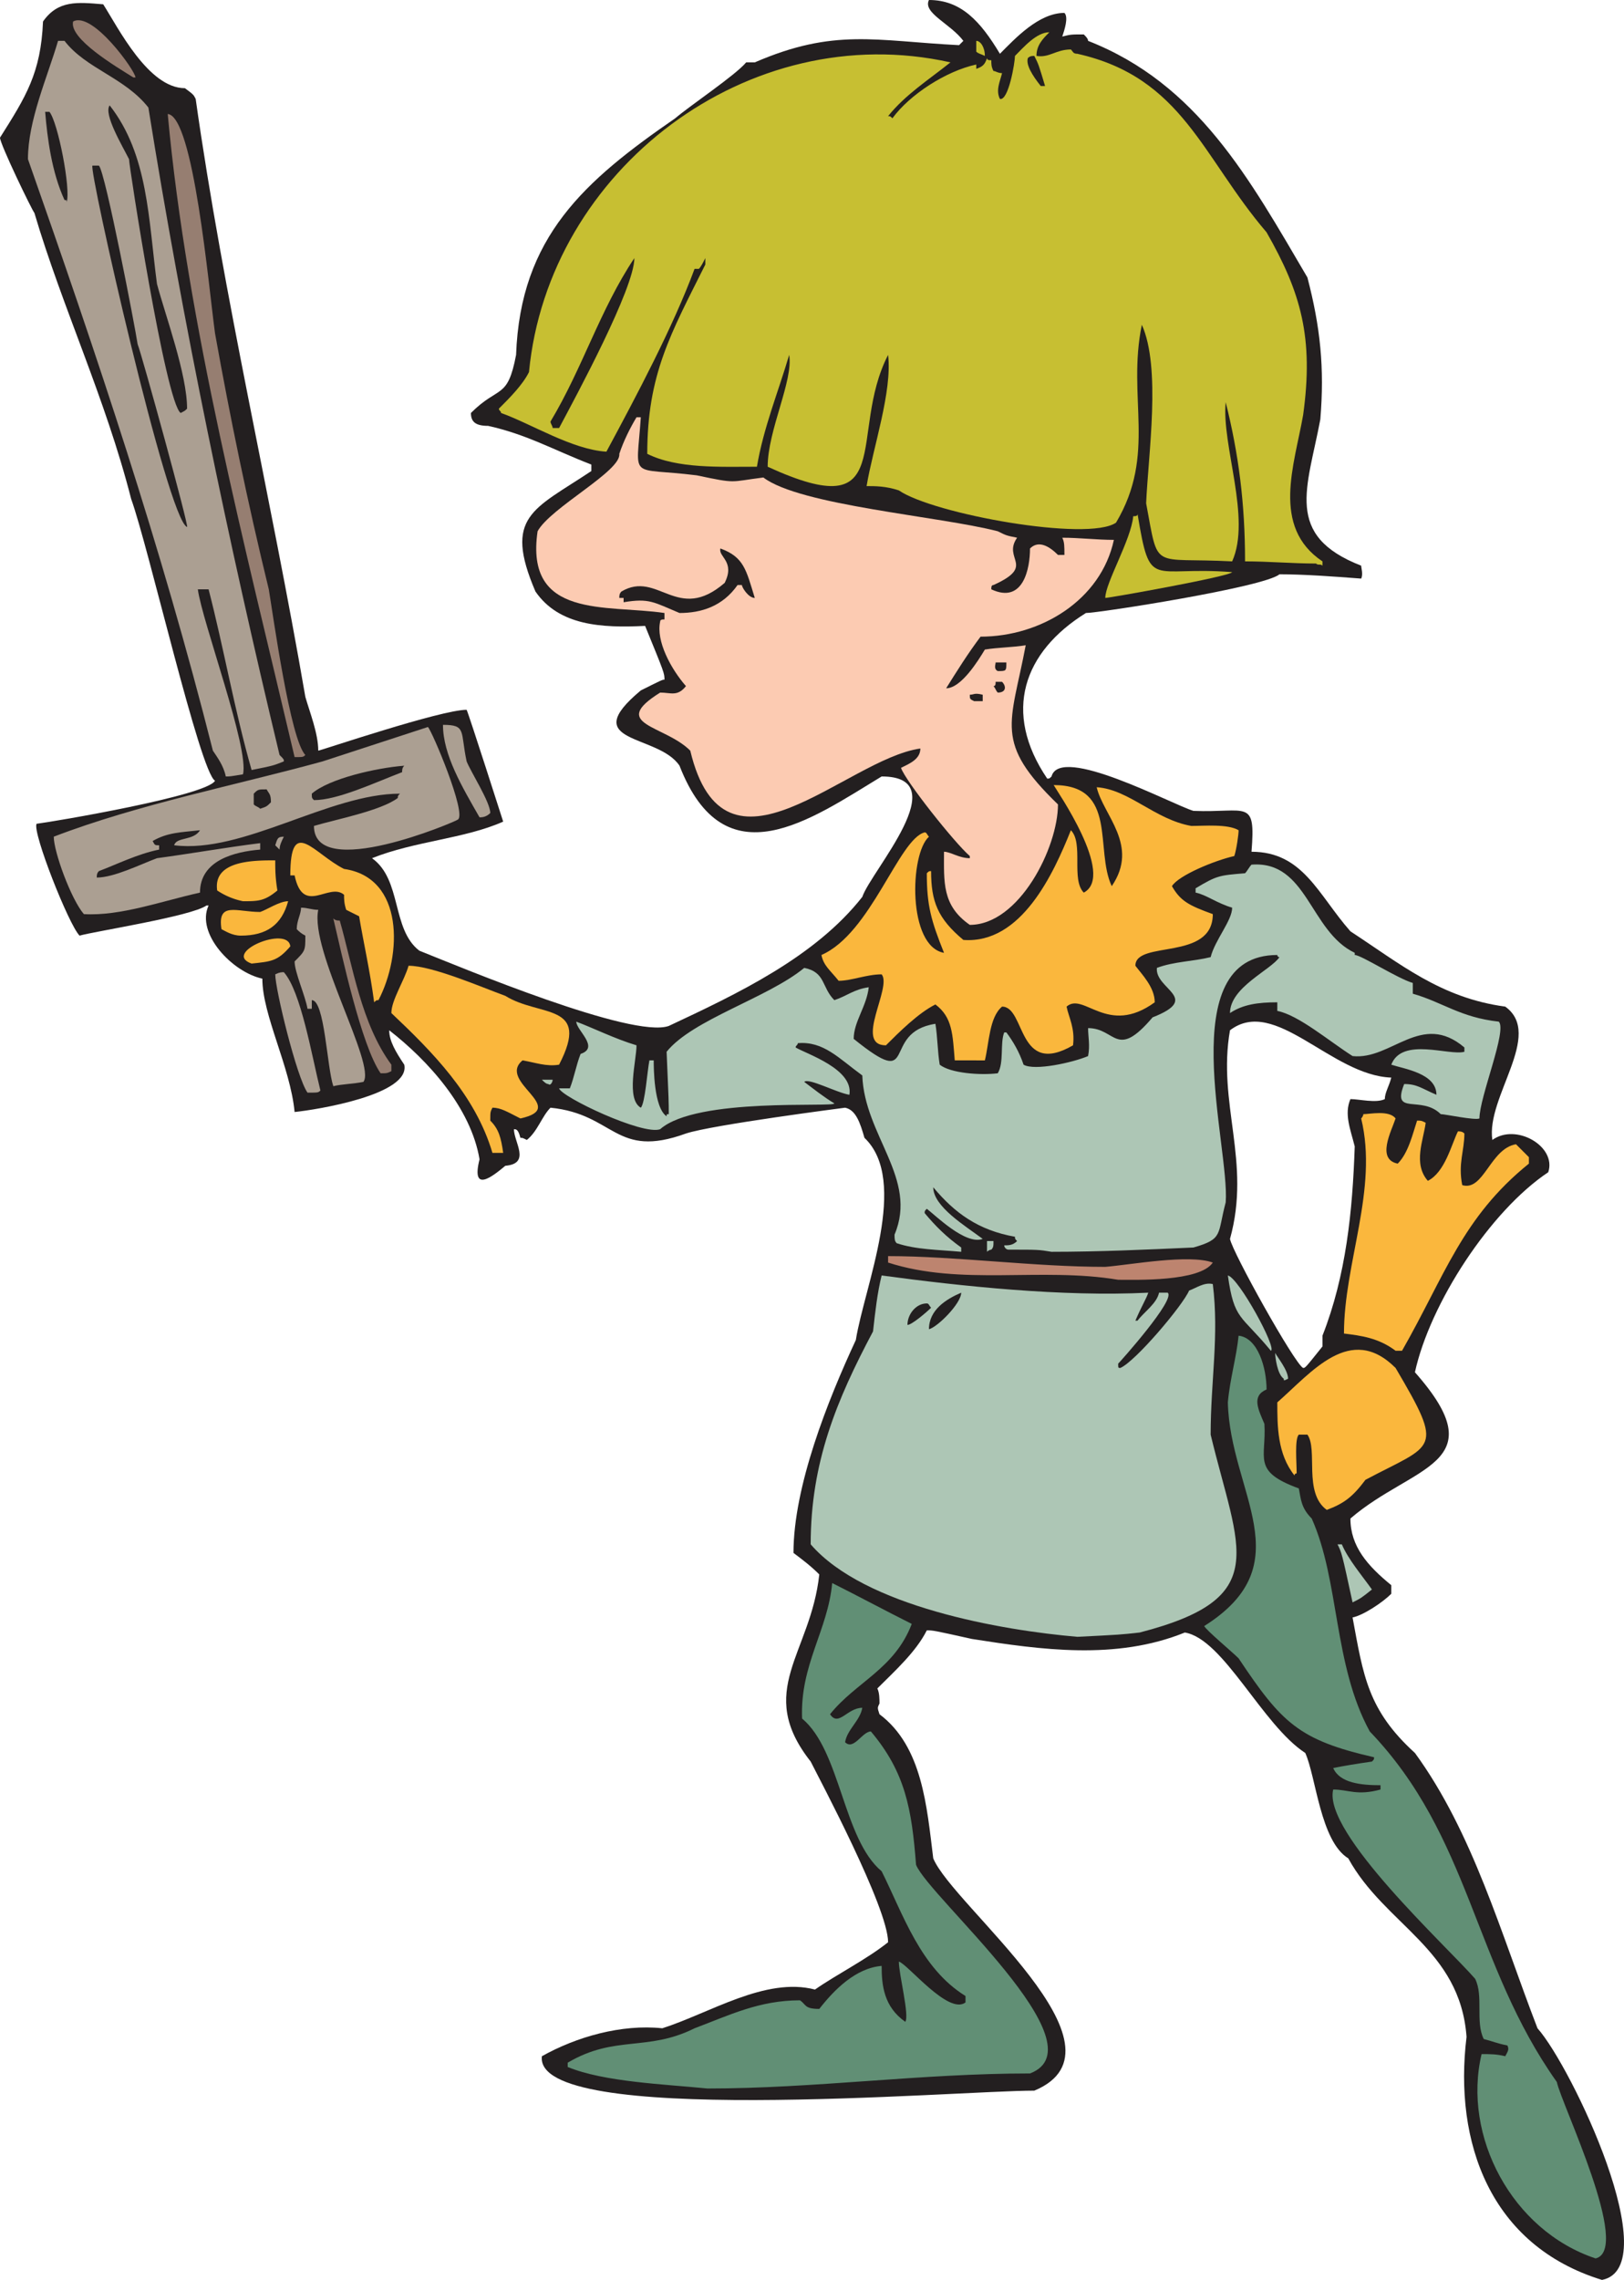
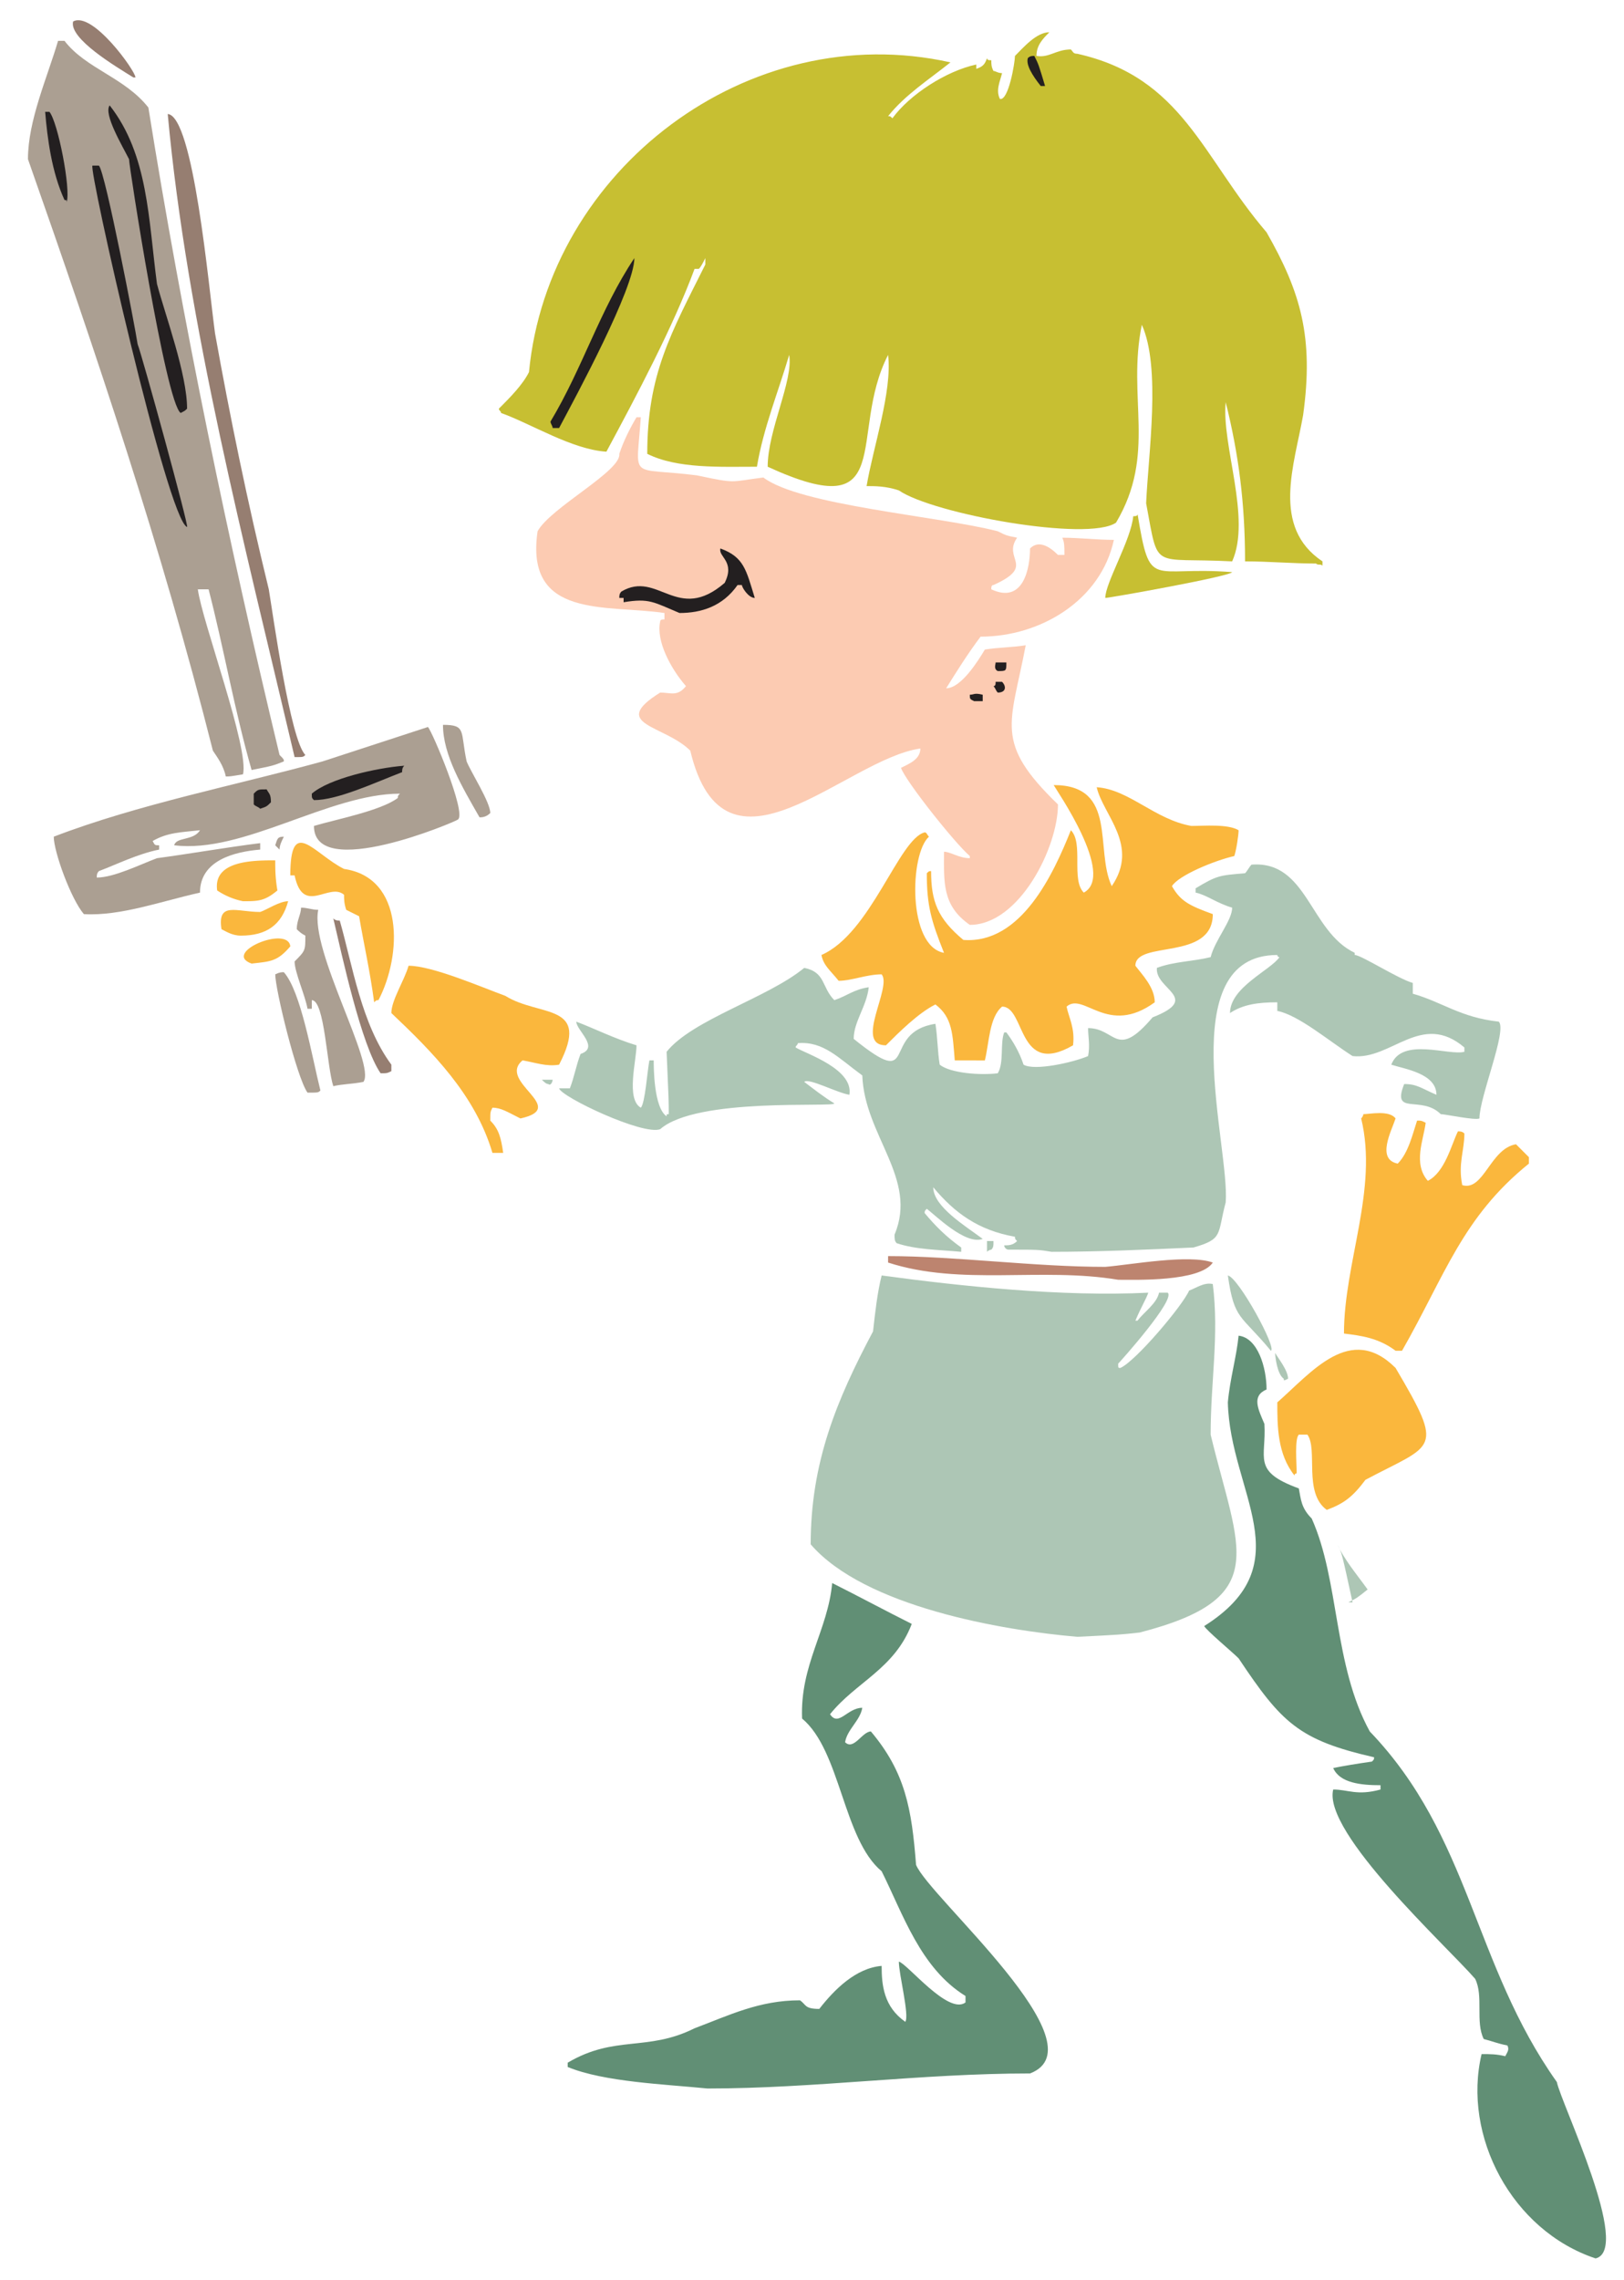
<svg xmlns="http://www.w3.org/2000/svg" width="566.419" height="795">
-   <path fill="#231f20" fill-rule="evenodd" d="M558.75 795c-39-12-51.75-48-47.25-84.75-2.25-30.75-28.5-39-41.25-62.25-9.75-6-11.25-28.5-15-36.75-15-9.75-28.5-39.75-42-42-24 9.75-50.25 6-74.25 2.25-13.5-3-13.5-3-15.75-3C319.5 576 312 582.75 306 588.75c.75 1.5.75 3.75.75 5.25-.75 1.5-.75 1.5 0 3.75 15 11.25 16.5 32.25 18.75 50.25 6.75 16.5 71.25 66 35.25 81C333 729 186 741.75 189 717c12-6.75 27.75-11.25 42-9.75 16.5-5.25 36-18 53.25-13.5 7.5-5.25 18-10.5 25.5-16.5 0-12-24-57-27-63-19.5-24.75 0-37.5 3-65.25-3-3-6-5.25-9-7.5 0-23.25 12-53.25 21.75-74.25 3-18.75 18.75-55.5 3-70.5-1.5-5.25-3-9.75-6.75-10.5 0 0-46.5 6-55.5 9-24.75 9-24.75-6.75-47.25-9-3 3-4.5 8.25-8.25 11.25-1.5-.75-1.5-.75-2.25-.75-.75-3-1.5-3-2.25-3 0 4.5 6 12-3 12.75-4.5 3.75-12 9.75-9-2.25-3-18-18-34.5-31.5-45 0 3.75 2.25 7.5 5.25 12 2.25 10.5-30.75 15.75-38.25 16.5C101.25 372 91.5 354 91.5 341.25 81 339 68.25 325.5 72.75 315.75H72c-5.25 3.75-39 9-44.25 10.5-3.75-3.75-16.5-36-15-39 6-.75 59.25-9.75 62.25-15-5.25-3-23.25-81.75-29.25-98.25-9-35.25-24-66.75-33.75-99.75-.75-.75-12-24-12-26.25C9 33.75 14.25 25.5 15 7.5c5.25-7.5 12-6.75 21-6 5.25 8.25 15.75 29.25 28.5 29.25 3 2.25 3 2.25 3.75 3.75C78 103.5 94.5 173.25 106.5 243c1.5 5.25 4.5 12.75 4.5 18.75.75 0 42.75-14.25 51.75-14.25.75 1.5 12.75 39 12.75 39-13.5 6-30.75 6.75-45.75 12.75 10.5 7.5 6.75 24.75 16.5 32.25 15 6 74.25 30.75 87 26.25 24-11.25 51-24 67.5-45 3-9 33-42 6.75-42-24.75 15-54.75 36.75-70.5-3.75-7.5-11.25-36-7.5-13.5-26.25C231 237 231 237 231.75 237c0-2.25 0-2.25-6.75-18.75-15 .75-30 0-38.25-12-11.25-26.25-.75-28.5 19.5-42V162c-13.5-5.25-22.5-10.5-36-13.5-4.5 0-6-1.5-6-4.5 9.75-9.75 12.75-4.5 15.75-20.25 1.5-41.25 24-60.75 55.5-82.5 5.25-4.5 21-15 24.75-19.5h3c27.75-12 42-7.5 71.25-6l1.5-1.5c-4.5-6-14.25-9.75-12-14.25 11.25 0 18 7.5 24.75 18.75C354 13.5 362.25 4.5 371.25 4.5c1.5 1.5 0 6-.75 8.25 3-.75 3-.75 7.5-.75.75.75 1.5 1.5 1.5 2.25 38.25 15 56.25 48 76.5 82.5 4.5 17.25 6 31.5 4.5 49.5-4.5 24-12.75 40.5 14.25 51 0 .75.75 3 0 4.5-9.75-.75-20.25-1.5-28.5-1.5-5.25 4.5-63 13.5-67.5 13.5-21.75 13.5-29.25 34.5-13.5 57.75.75 0 .75 0 1.5-.75 3-11.25 42 9.75 49.5 12 18.75.75 21.75-4.5 20.25 14.25 18 0 23.25 15 34.5 27.75C488.25 336 502.5 348 525 351c13.5 9.75-6.75 31.5-4.5 46.5 8.25-6 22.5 2.25 19.5 11.25-20.25 13.5-41.25 45.75-46.5 69.75 28.5 32.25-.75 32.25-22.5 51 0 9.75 6 16.5 14.25 23.25v3c-3 3-9.75 7.5-13.5 8.25 3.75 20.25 5.25 32.25 21.75 47.25 20.25 27.75 30 63 42.75 96 12 13.5 45 83.25 22.5 87.75M454.5 477c.75 0 .75 0 6.75-7.5v-3.75c8.25-21 10.5-43.5 11.25-66-1.5-6-3.75-11.25-1.5-16.5 3 0 9 1.5 12 0 0-2.25 1.5-4.5 2.25-7.5-21-.75-40.5-28.5-56.25-16.5-4.5 25.5 7.5 45.75 0 72.75.75 4.5 22.5 43.5 25.5 45" />
  <path fill="#618f75" fill-rule="evenodd" d="M556.5 787.5c-29.25-9.75-46.5-42.75-39.75-71.25 3 0 5.25 0 8.25.75.75-1.5 1.5-2.25.75-3.75-3.75-.75-5.25-1.5-8.25-2.25-3-6 0-15-3-21-9.75-11.25-53.25-51-49.5-66 5.25 0 8.25 2.25 16.5 0v-1.5c-6.75 0-14.25-.75-16.5-6 3.75-.75 8.25-1.5 13.5-2.25.75-.75.75-.75.75-1.5-26.25-6-32.25-12-47.25-34.5-2.25-2.25-11.25-9.75-12-11.25 34.5-21.75 9-46.5 8.25-78 .75-8.25 3-15.75 3.75-23.25 6.75.75 9.75 11.25 9.75 18.75-5.25 2.25-3 6.75-.75 12 .75 12-4.5 16.5 12 22.5.75 3.75.75 6.75 4.5 10.5 9.75 21.75 7.5 51 20.25 74.25 35.25 36.75 36 81 65.25 122.25 1.5 7.5 26.25 58.5 13.5 61.5m-309.75-59.25c-15-1.5-36-2.25-48.75-7.5v-1.5c16.5-9.75 27.75-3.75 44.25-12 12-4.5 22.5-9.75 36.75-9.75 2.25 1.5 1.5 3 6.75 3 5.25-6.75 12.75-14.25 21.75-15 0 6.75.75 14.25 8.25 19.5 1.5-2.25-2.25-16.5-2.25-21 3 .75 17.25 18.75 23.25 14.25V696C321 686.25 315 667.5 307.5 652.5c-13.5-11.25-14.25-42-27.75-53.25-.75-18.75 9-30.75 10.5-47.25 9 4.5 18.75 9.75 27.75 14.25-6 15.75-19.5 20.25-28.5 31.5 3 4.5 6-2.25 11.25-2.25-.75 4.5-5.25 7.5-6 12 3 3 6-3.75 9-3.75 12 14.25 14.25 27 15.75 46.5 4.5 11.25 65.25 63 39.75 72.75-38.25 0-75 5.25-112.5 5.25" />
-   <path fill="#adc6b5" fill-rule="evenodd" d="M375.75 570.75c-26.25-2.25-74.25-10.5-93-32.25 0-28.5 9-50.25 21.75-74.25.75-6.75 1.5-13.5 3-19.5 27.75 3.75 63 7.5 93 6-.75 2.25-2.25 4.5-4.5 9.75h.75c2.25-3 6.75-6 7.5-9.75h3c3 2.25-16.5 24-17.25 24.75 0 1.5 0 1.5.75 1.5 5.25-2.25 21.75-21.75 24-27 2.25-.75 5.25-3 8.25-2.25 2.25 18-.75 33.75-.75 52.5 9.75 40.5 21.75 57-24.75 69-6.75.75-6.75.75-21.75 1.5m96-12C468 541.5 468 541.5 466.5 538.5h1.5c2.25 5.25 6.75 10.5 10.5 15.75-3.75 3-3.75 3-6.75 4.5" />
+   <path fill="#adc6b5" fill-rule="evenodd" d="M375.75 570.75c-26.25-2.25-74.25-10.5-93-32.25 0-28.5 9-50.25 21.75-74.25.75-6.75 1.5-13.5 3-19.5 27.75 3.75 63 7.5 93 6-.75 2.25-2.25 4.5-4.5 9.75h.75c2.25-3 6.75-6 7.5-9.75h3c3 2.25-16.5 24-17.25 24.75 0 1.5 0 1.5.75 1.5 5.25-2.25 21.75-21.75 24-27 2.25-.75 5.25-3 8.25-2.25 2.25 18-.75 33.75-.75 52.5 9.75 40.5 21.75 57-24.75 69-6.75.75-6.75.75-21.75 1.5m96-12C468 541.5 468 541.5 466.5 538.5c2.25 5.25 6.75 10.5 10.5 15.75-3.75 3-3.75 3-6.75 4.5" />
  <path fill="#fab73d" fill-rule="evenodd" d="M462.75 526.5c-8.25-6-3-21-6.75-26.25h-3c-1.5 1.5-.75 9.75-.75 13.5 0 0-.75 0-.75.75-6-7.5-6-17.25-6-25.5 12-10.5 25.5-27.75 41.25-12 17.25 29.25 13.5 26.25-10.5 39-4.5 6-7.5 8.25-13.5 10.5" />
  <path fill="#adc6b5" fill-rule="evenodd" d="M447.75 480.75c-2.25-1.5-3-7.5-3-9 .75 1.5 4.5 6 4.5 9-1.5.75-1.5.75-1.5 0m-4.5-9.75c-10.5-12.75-12.75-10.5-15-26.25 3.75.75 17.25 25.5 15 26.25" />
  <path fill="#fab73d" fill-rule="evenodd" d="M486.75 471c-6-4.5-12-5.25-18-6 0-24.75 12-50.25 6-75 0 0 .75-.75.75-1.5 2.25 0 9-1.5 11.25 1.5-1.5 4.5-6.75 14.25.75 15.75 3.75-3.75 5.25-10.5 6.75-15 1.5 0 1.5 0 3 .75-.75 6-4.5 14.25.75 20.25 6-3 8.25-12.75 10.5-17.25.75 0 1.5 0 2.25.75 0 6-2.25 10.5-.75 18 7.5 2.25 9.75-12.75 18.75-14.25l4.5 4.5v2.25C510 424.5 504 444.75 489 471h-2.25" />
-   <path fill="#231f20" fill-rule="evenodd" d="M324 463.5c0-6.75 6-10.5 11.25-12.75 0 3.75-8.25 12-11.25 12.75m-7.5-1.5c0-3.75 3-7.5 6.75-7.5.75 0 .75.75 1.5 1.5-1.5 1.5-6.75 6-8.25 6" />
  <path fill="#bd846f" fill-rule="evenodd" d="M390 446.25c-27-4.5-54.75 2.25-80.25-6V438c23.25 0 51 3.75 75.75 3.75 9-.75 29.25-4.5 37.5-1.5-4.5 6.75-27 6-33 6" />
  <path fill="#adc6b5" fill-rule="evenodd" d="M366.75 436.5c-4.5-.75-4.5-.75-15-.75-.75 0-1.5-.75-1.5-1.5 1.5 0 3 0 4.5-1.5-.75-.75-.75-.75-.75-1.5C341.25 429 333 423 325.5 414c0 6.75 11.25 13.5 17.25 18-6 2.25-16.5-8.25-19.5-10.5-.75.75-.75.75-.75 1.5 3.75 4.5 7.5 8.25 12.75 12v1.5c-8.25-.75-15.75-.75-22.5-3-.75-.75-.75-1.5-.75-3 8.25-19.5-10.5-34.5-11.25-55.5-8.25-6-13.5-12-22.5-11.25 0 .75-.75.75-.75 1.5 3.75 2.25 20.25 7.5 18.75 16.5-4.5-.75-14.25-6-15.75-4.5 3 2.25 6.75 5.25 10.5 7.5 0 1.5-48-2.25-60.75 9-6 2.25-34.5-11.25-35.25-14.25h3.75c1.5-3.75 2.25-8.25 3.75-12 6.75-2.25-1.5-8.25-1.5-11.25 6 2.25 13.5 6 21 8.25 0 5.25-3.75 18.75 1.5 21.75 1.5-1.5 2.25-12.75 3-16.5h1.5c0 2.25 0 16.5 4.5 19.5 0-.75 0-.75.75-.75 0-4.5 0-4.5-.75-21.75 9-11.25 35.25-18.75 48-29.25 7.5 1.5 6 6.75 10.5 11.25 4.5-1.5 6.75-3.75 12-4.5-.75 6.75-5.25 12-5.25 18 23.25 18.75 9-2.25 28.5-5.25.75 4.5.75 9.75 1.5 14.25 3.75 3 14.25 3.75 20.25 3 2.25-3.75.75-10.5 2.25-14.25h.75c2.25 3 4.5 6.75 6 11.25 3.75 2.25 17.25-.75 22.5-3 .75-3.75 0-6.75 0-9.75 9.75 0 9.75 11.25 22.5-3.75 17.25-6.75.75-9.75 1.5-17.25 6-2.25 12.75-2.25 18.75-3.75 1.5-6 7.5-12.75 7.5-17.25-5.25-1.5-9-4.5-12.75-5.25v-1.5c7.5-4.5 8.25-4.5 17.25-5.25.75-.75 1.5-2.25 2.25-3 19.5-1.5 20.25 23.25 36 30.75v.75c2.25 0 15 8.25 20.25 9.75v3.75c10.5 3 16.5 8.25 30 9.75 3 3-6.75 26.25-6.75 33.75-1.5.75-12-1.5-13.5-1.5-6.75-6.75-17.25.75-12.75-10.5 4.5 0 6 1.5 11.25 3.75 0-7.5-11.25-9-15.75-10.5 3.75-9.75 20.25-3 25.5-4.5v-1.5c-15-12.75-25.5 4.5-39 3C463.5 363 453 354 445.5 352.5v-3c-6.75 0-12 .75-16.5 3.75 0-9 14.25-15 17.25-19.5-.75 0-.75-.75-.75-.75-36.75 0-16.5 66.75-18 86.25-3 11.25-.75 12.75-11.25 15.75-16.5.75-33 1.5-49.5 1.5" />
  <path fill="#adc6b5" fill-rule="evenodd" d="M344.25 436.5v-3.75h2.25v.75c0 .75 0 1.5-.75 2.25 0 0-.75 0-1.5.75" />
  <path fill="#fab73d" fill-rule="evenodd" d="M171.75 402c-6-20.25-21-35.25-35.25-48.75 0-4.5 4.5-11.25 6-16.5 8.25 0 25.5 7.5 33.75 10.5 12 7.5 30 2.25 18.75 24-4.5.75-8.25-.75-12.75-1.5-9 7.5 16.5 16.5-.75 20.25-4.5-2.25-6.75-3.75-9.75-3.75-.75 1.5-.75 1.5-.75 4.5 3 3 3.75 6 4.5 11.25h-3.75" />
  <path fill="#ab9f92" fill-rule="evenodd" d="M107.25 381C103.5 375.75 96 345 96 339.75c1.5-.75 2.25-.75 3-.75 6 6.75 9.75 29.25 12.75 41.25-.75.75-.75.75-4.5.75m9-2.25c-2.25-6.75-3-30-7.5-30v3h-1.5c-.75-4.5-4.5-12.75-4.5-16.5 3.75-3.75 3.75-3.75 3.75-9-1.5-.75-2.25-1.5-3-2.25 0-3 1.5-5.25 1.5-7.5 2.25 0 3.75.75 6 .75-3 14.25 20.25 54 15.75 60-3.75.75-7.5.75-10.5 1.5" />
  <path fill="#adc6b5" fill-rule="evenodd" d="M191.25 378c-.75 0-1.5-.75-2.25-1.5h3.75c0 .75-.75 2.25-1.5 1.5" />
  <path fill="#967e71" fill-rule="evenodd" d="M132.75 374.25c-6.75-9.75-13.5-41.25-16.5-54 .75.75 1.5.75 2.25.75 4.5 15.75 7.5 36 18 50.25v2.25c-1.5.75-1.5.75-3.75.75" />
  <path fill="#fab73d" fill-rule="evenodd" d="M340.5 369.75H333c-.75-9-.75-15-6.75-19.5-6 3-12.75 9.75-17.25 14.25-11.25 0 2.25-20.25-1.5-24.75-5.25 0-10.5 2.25-15 2.25-3-3.75-5.25-5.25-6-9 17.25-7.5 27-40.5 36-42.75.75 0 .75.75 1.5 1.5-6.75 6-7.5 38.25 5.25 40.5-4.5-11.25-6-16.5-6-27.75.75-.75.75-.75 1.5-.75 0 10.5 2.25 16.5 11.25 24 20.25 1.5 31.5-23.25 37.5-38.25 4.5 4.5 0 17.25 4.5 21.75 11.25-6-9.75-36-10.5-37.5 22.5 0 14.25 22.5 20.25 35.25 9.75-14.25-3-24.75-5.25-34.5 11.25.75 20.25 11.25 33 13.5 4.5 0 12.75-.75 16.5 1.5 0 1.5-.75 6.75-1.5 9-6.75 1.5-19.5 6.75-21.75 10.5 3 5.25 6 6.75 14.25 9.75 0 16.5-27 9-27 18 2.25 3 6.75 7.5 6.75 12.75-16.5 12-24.75-3.75-30.75 1.5.75 3.75 3 7.5 2.25 13.5-19.5 11.25-16.5-13.5-24.75-13.5-4.5 3.75-4.5 12.75-6 18.75h-3m-210-20.25c-1.5-11.25-3.75-21-5.25-30l-4.5-2.25C120 315 120 313.5 120 312c-5.25-4.5-14.25 7.5-17.25-6.75h-1.5c0-21 8.25-7.5 18.75-2.25 21 3 20.25 30 12 45.75-.75 0-.75 0-1.5.75M87.75 336c-10.5-3.75 12.75-13.5 13.5-6-4.5 5.25-6.75 5.25-13.5 6M84 326.25c-3 0-5.25-1.5-6.75-2.25-1.5-9.75 5.25-6 13.5-6 2.25-.75 6.75-3.75 9.75-3.75-2.25 8.25-7.5 12-16.5 12" />
  <path fill="#fccbb2" fill-rule="evenodd" d="M338.25 322.5c-9.75-6.75-9-15-9-25.5 2.25 0 5.25 2.25 9 2.25v-.75c-5.25-4.5-22.5-26.25-24-30.75 3-1.5 6.75-3 6.75-6.75-26.25 3.75-68.25 51-80.25.75-9-9-28.5-9-10.5-20.25 3.75 0 6 1.5 9-2.25-5.25-6-10.5-15.75-9-22.5 0-.75.75-.75 1.5-.75v-2.25c-20.25-3-48.75 2.25-44.25-28.5 4.5-8.25 29.25-21 28.5-27 1.5-4.5 3.75-9 6-12.75h1.5C222 168 219 162.75 243 165.75c14.25 3 11.25 2.25 23.25.75 12.75 9.75 61.5 13.5 81.75 18.75 3 1.5 3 1.5 6.75 2.25-5.25 7.5 6.75 9.75-8.25 16.5-.75 0-.75.75-.75 1.5 11.25 5.25 13.5-7.5 13.5-14.25 3-3 6.75-.75 9.75 2.25h2.25c0-3 0-4.5-.75-6 6 0 12 .75 18 .75C384 209.25 363 222 342 222c-4.5 6-8.25 12-12 18 5.25 0 11.25-9.75 13.5-13.5 4.5-.75 9.75-.75 14.25-1.5-5.25 27.75-11.25 33.75 11.25 55.5 0 15-13.5 42-30.75 42" />
  <path fill="#ab9f92" fill-rule="evenodd" d="M29.25 318.75c-4.5-5.25-10.5-21.75-10.5-27 29.25-11.25 63.75-18 93.75-26.25 34.5-11.25 34.5-11.25 36.75-12 1.5 1.5 13.5 30 10.5 32.25-.75.75-50.25 21.75-50.25 2.25 7.5-2.25 23.25-5.25 29.25-9.75 0-.75 0-.75.75-1.5-24.75 0-54.75 21-78.75 18 .75-3 6.75-1.5 9-5.25-6.75.75-11.25.75-16.5 3.75.75 1.5.75 1.5 2.25 1.5v1.5c-7.5 1.5-15 5.25-21 7.5-.75.75-.75 1.5-.75 2.25 6 0 15-4.5 21-6.75 11.25-1.5 24-3.75 36-5.25v2.25c-9 .75-21 3.75-21 15-13.5 3-27.75 8.25-40.5 7.5" />
  <path fill="#fab73d" fill-rule="evenodd" d="M84.75 314.25a25.03 25.03 0 0 1-9-3.75C74.25 300 88.5 300 96 300c0 3 0 6 .75 10.5-4.5 3.75-6.75 3.75-12 3.75" />
  <path fill="#ab9f92" fill-rule="evenodd" d="m97.5 296.25-1.5-1.5c.75-2.25.75-3 3-3-.75 1.5-1.5 3-1.5 4.5M167.25 285c-6-10.5-12.75-21.75-12.75-32.25 8.25 0 6 2.25 8.25 12.75 1.5 3.75 8.25 14.25 8.25 18-1.5 1.5-3 1.5-3.75 1.5" />
  <path fill="#231f20" fill-rule="evenodd" d="M90.75 282c-.75-.75-1.5-.75-2.25-1.5v-3.75c1.5-1.5 1.5-1.5 4.5-1.5.75 1.5 1.5 1.5 1.5 4.5-1.5 1.5-1.5 1.5-3.75 2.25m18.75-3c-.75-.75-.75-.75-.75-2.25 6-5.25 22.5-9 32.25-9.75-.75.75-.75 1.5-.75 2.25-9.75 3.75-22.5 9.75-30.75 9.75" />
  <path fill="#ab9f92" fill-rule="evenodd" d="M78.75 270.75c-.75-3.75-3-6.75-4.5-9-18-71.25-40.5-138-64.5-206.25 0-13.5 6.75-28.5 10.5-41.25h2.25C30 24 43.5 27 51.75 37.5c12 75 27.75 150.75 45.75 225.75 1.5 1.5 1.5 1.5 1.5 2.25-3.75 1.5-3.75 1.5-11.25 3-6-21-9.75-42.75-15-63H69c1.5 11.25 18 55.5 15.75 64.5-4.5.75-4.5.75-6 .75" />
  <path fill="#967e71" fill-rule="evenodd" d="M102.75 264C85.5 190.5 65.25 113.25 58.5 39.75c9 .75 14.25 60 16.5 76.5 5.25 29.25 11.25 58.5 18.75 89.25 1.5 9 7.5 52.5 12.75 57.75-.75.75-.75.75-3.75.75" />
  <path fill="#231f20" fill-rule="evenodd" d="M339.75 244.5c-1.5-.75-1.5-.75-1.5-2.25 1.5 0 1.5-.75 4.5 0v2.25h-3m8.25-3c-.75-.75-.75-1.5-1.5-2.25.75 0 .75-.75.75-1.5h2.25c1.5 1.5 1.5 3.75-1.5 3.75m0-7.5c-1.5-.75-.75-2.25-.75-3H351c0 3 0 3-3 3m-111-20.25c-9-3.75-10.5-5.25-19.5-3.75v-1.5H216c0-.75 0-1.5.75-2.25 12.75-7.5 19.5 11.25 36-3 3.75-7.5-2.25-9-1.5-12 8.25 3 9 7.5 12 17.25-2.25 0-4.5-3.75-4.5-4.5h-1.5c-5.25 7.5-12.75 9.75-20.25 9.75" />
  <path fill="#c7bf32" fill-rule="evenodd" d="M385.5 208.5c0-5.25 9-20.25 9.75-28.5.75 0 1.5 0 1.5-.75 4.5 27 4.5 18 33 20.25-.75 1.5-42.75 9-44.25 9" />
  <path fill="#c7bf32" fill-rule="evenodd" d="M459 196.5c-8.25 0-16.5-.75-24.75-.75 0-20.25-2.25-37.5-6.75-55.5-1.5 15 9 40.5 2.25 55.5-28.5-1.5-25.5 3.75-30-20.25.75-17.25 5.25-47.25-1.5-62.25-5.25 25.5 5.25 45-9 69-9.75 6.75-63.75-3-75.75-11.25-4.5-1.5-8.25-1.5-11.25-1.5 2.25-13.5 9-33 7.5-45.75-14.25 27.75 3.75 60-42 39 0-12.75 9-30 7.5-39-3.75 12.75-9 25.5-11.25 39-12.75 0-27.75.75-38.25-4.5 0-27.75 8.25-42 20.25-66V90c-.75 1.5-1.5 3-2.25 3.75h-1.5C234.75 114 222 138 211.5 157.5c-12-.75-26.25-9.75-36.75-13.5 0-.75-.75-.75-.75-1.5 3.75-3.75 8.25-8.25 10.5-12.75 6.75-70.5 76.5-123.75 147-108-7.5 6-15.75 11.25-21.75 18.75.75 0 .75 0 1.5.75 6-8.25 18.75-16.5 29.25-18.75V24c2.25-.75 3-1.5 3.75-3.75 0 .75.75.75 1.5.75 0 1.5 0 2.25.75 3.75.75 0 1.5.75 3 .75-.75 3-2.25 6-.75 9 3 .75 5.25-12.75 5.25-15 3-3 7.5-8.25 12-8.25-2.25 2.25-4.5 4.5-4.5 8.25 4.5.75 6.75-2.25 12-2.25.75.75.75 1.5 2.25 1.5 36.75 8.25 43.5 36 66 62.25 12 21 16.5 36.75 12.75 63.75-3 17.25-11.25 39 6.75 51v1.5c-.75-.75-1.5 0-2.25-.75" />
  <path fill="#231f20" fill-rule="evenodd" d="M65.25 183.75c-6.75-2.25-34.5-125.25-33-126h2.25C36.75 60 47.25 114.75 48 120c1.5 3.75 18 63.75 17.25 63.75m127.5-34.5c0-.75-.75-1.5-.75-2.25 11.25-18.75 17.25-39 29.25-57 0 10.5-20.25 48-26.25 59.25h-2.25M63 144c-5.25-3.75-18-86.25-18-88.5-2.25-4.5-9-15.75-6.75-18.75C51.75 54 51.75 76.5 54.75 99c3 11.25 10.5 31.5 10.5 43.5-.75.75-.75.75-2.25 1.5M22.5 69.75C18 60 16.5 48 15.75 39h1.5c3 3.75 7.5 27 6 31.5 0-.75 0-.75-.75-.75M363 30c-3-3.75-5.25-7.5-4.5-9.75.75-.75 1.5-.75 2.25-.75 1.5 3 1.5 3 3.75 10.5H363" />
  <path fill="#967e71" fill-rule="evenodd" d="M46.5 27c-6-3.75-22.5-13.5-21-19.5C32.25 3.75 47.25 24.75 47.25 27h-.75" />
-   <path fill="#c7bf32" fill-rule="evenodd" d="M343.5 19.5c-1.5-.75-2.25-.75-3-1.5v-3.75c1.5 0 3 2.25 3 5.25" />
</svg>